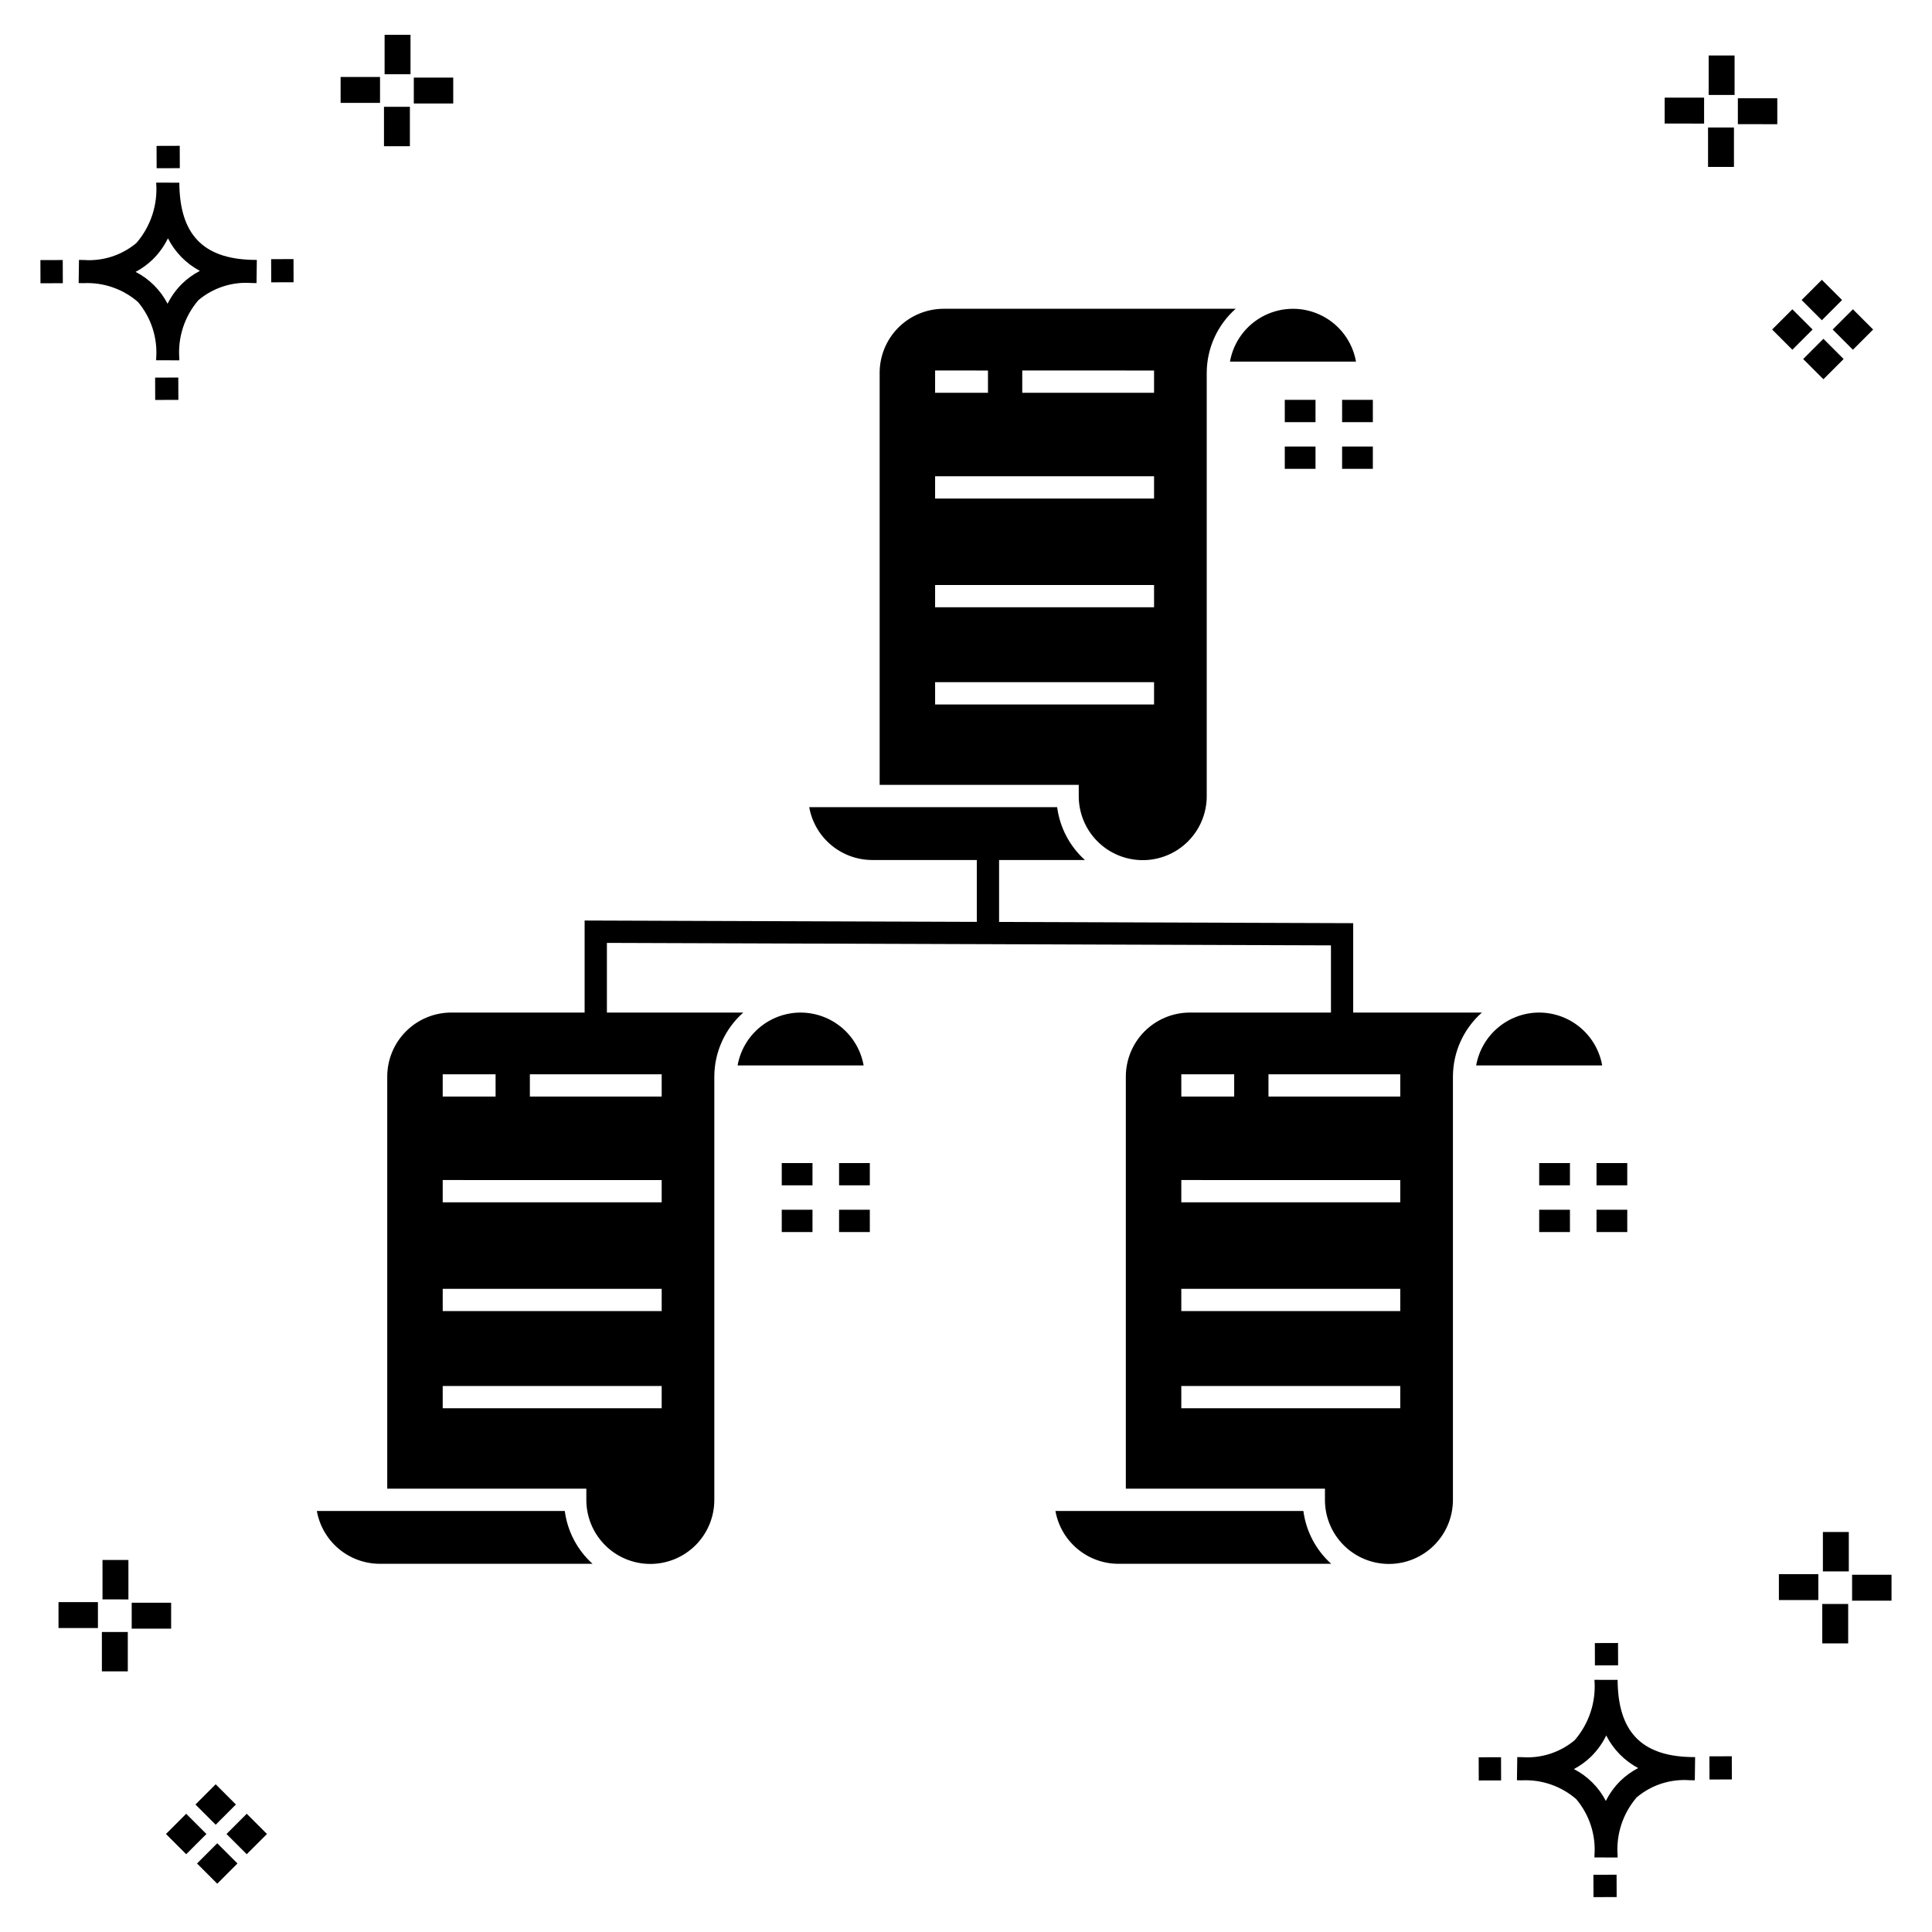
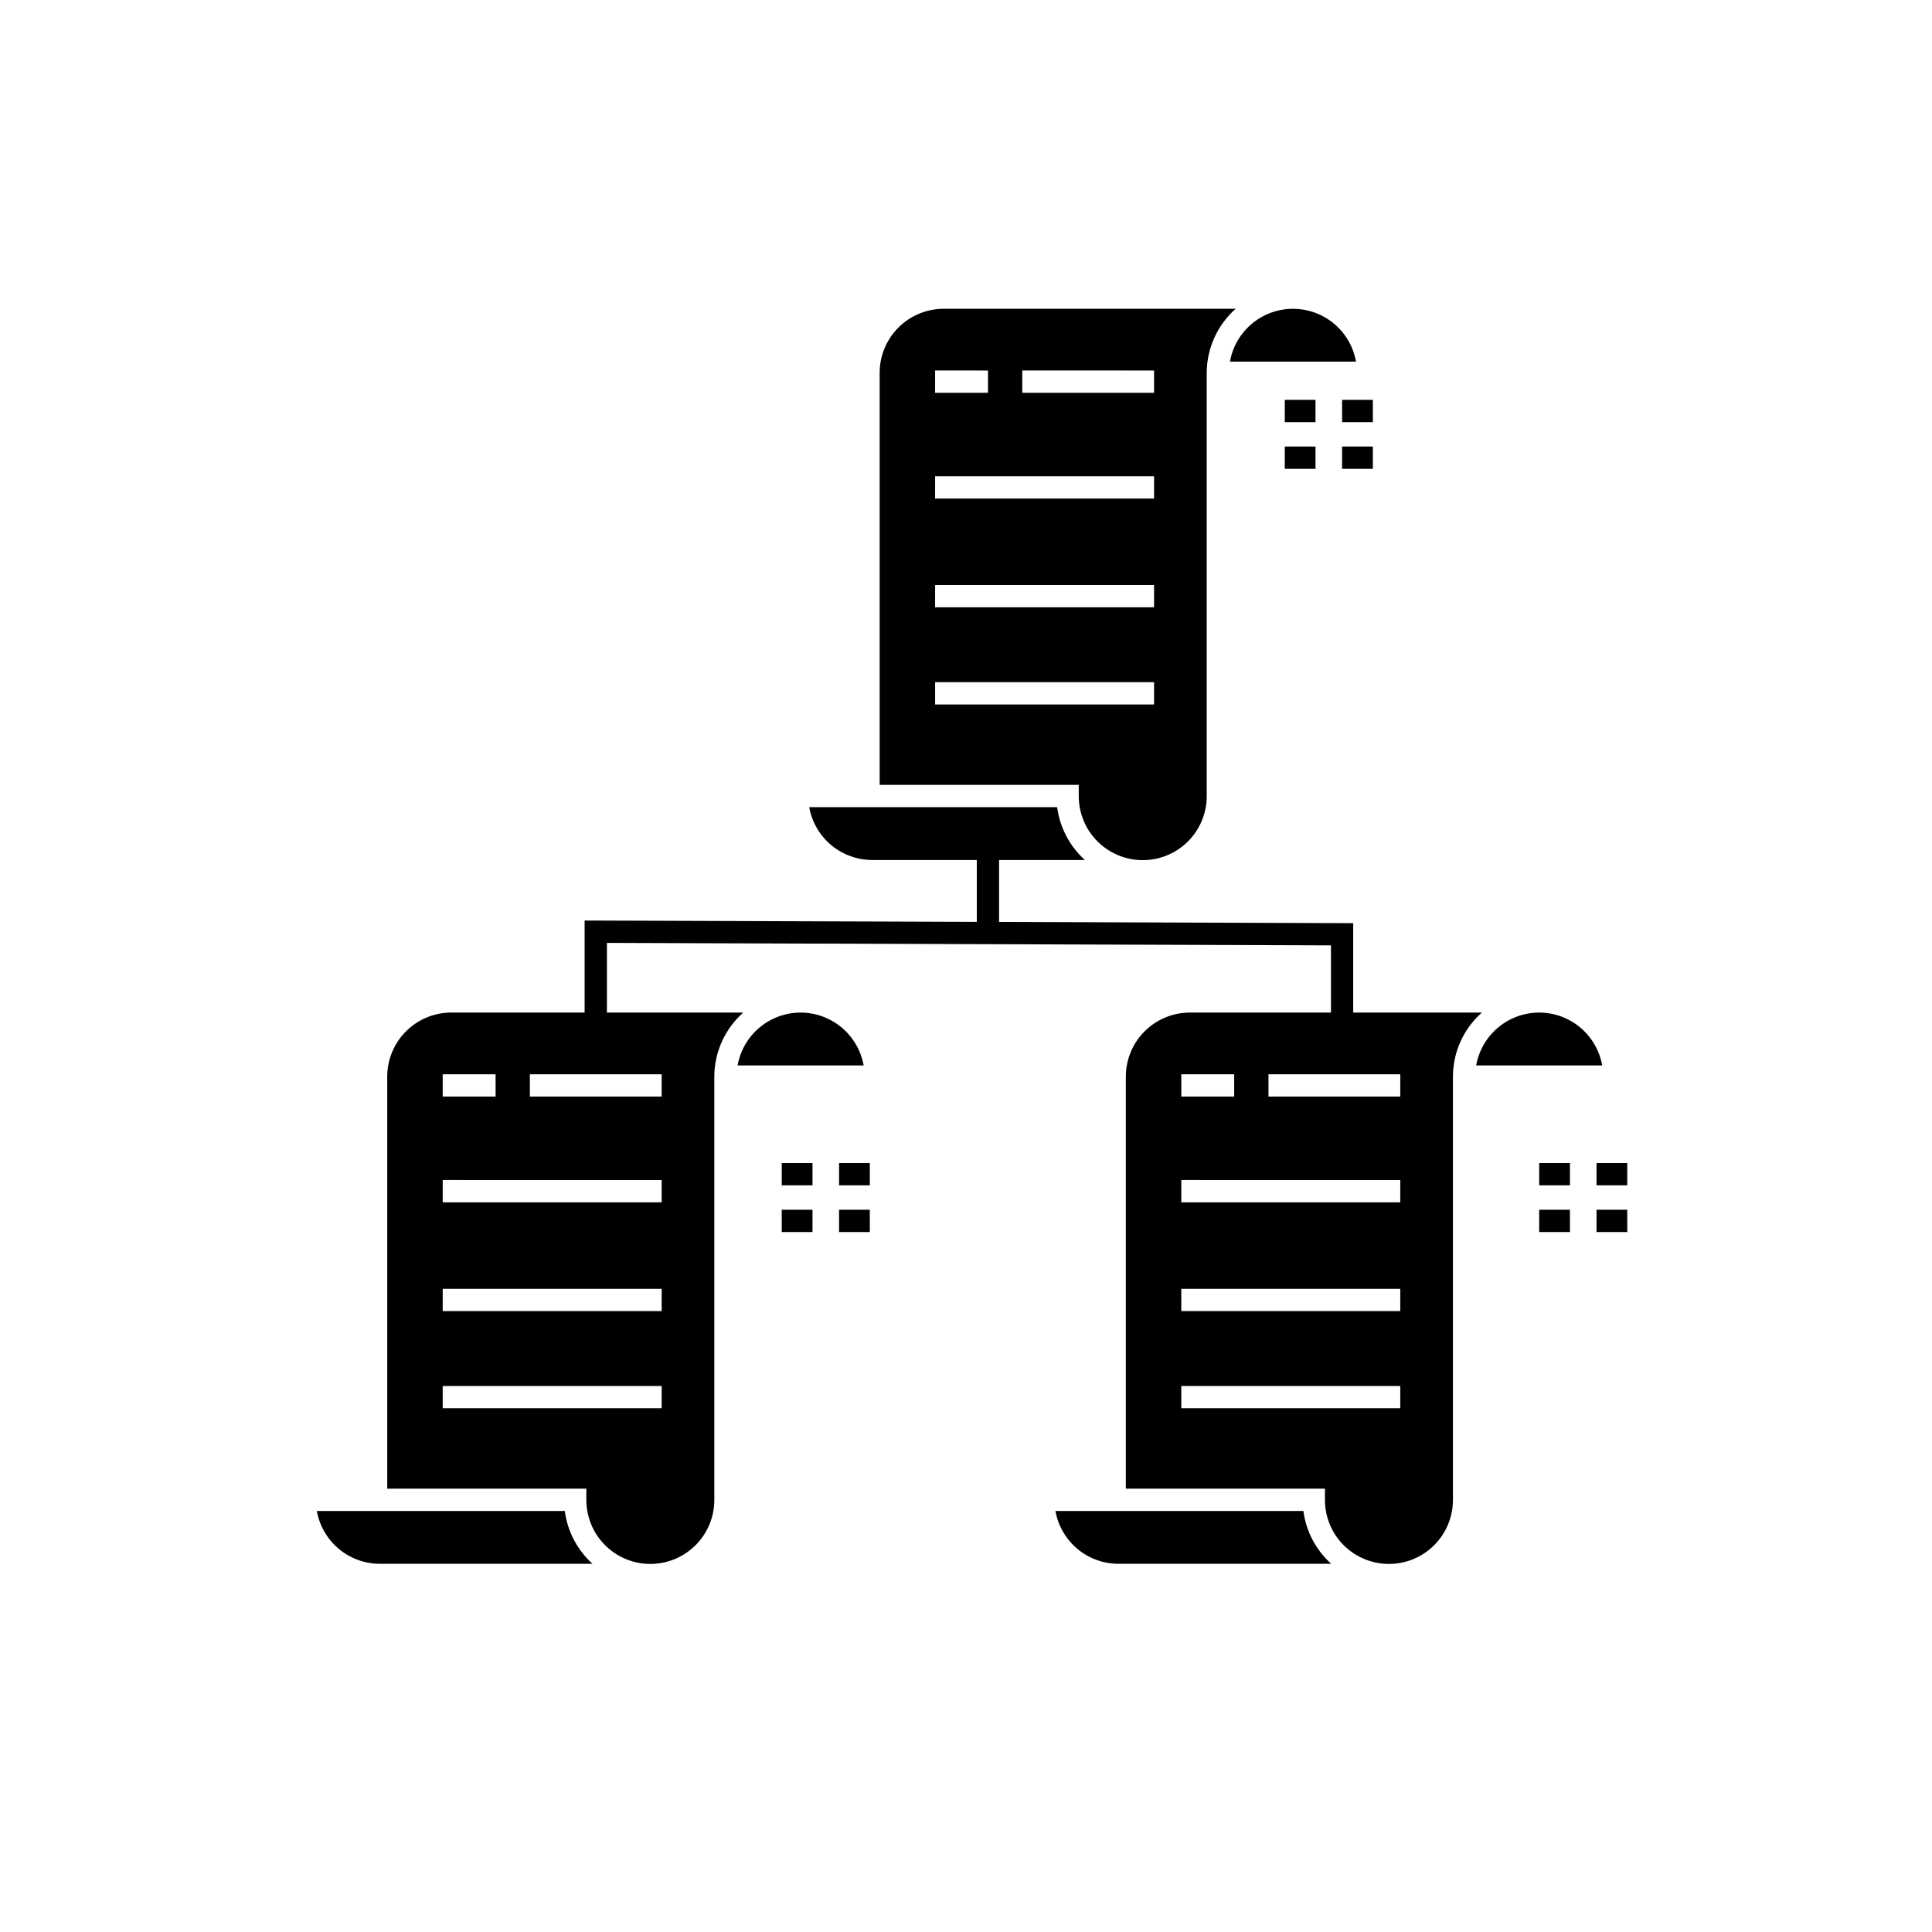
<svg xmlns="http://www.w3.org/2000/svg" fill="#000000" width="800px" height="800px" version="1.1" viewBox="144 144 512 512">
  <g>
-     <path d="m191.25 244.05 0.02 5.922-6.141 0.02-0.02-5.922zm19.43-31.188c0.43 0.023 0.914 0.008 1.383 0.02l-0.082 6.141c-0.441 0.008-0.914-0.004-1.363-0.02-5.094-0.375-10.129 1.258-14.035 4.543-3.688 4.285-5.508 9.867-5.059 15.504v0.441l-6.141-0.016v-0.438c0.43-5.449-1.309-10.848-4.836-15.023-3.984-3.449-9.145-5.231-14.406-4.973h-0.004c-0.426 0-0.855-0.008-1.293-0.02l0.086-6.141c0.434 0 0.863 0.008 1.285 0.02h0.004c5.051 0.367 10.043-1.246 13.926-4.496 3.816-4.414 5.707-10.18 5.238-16l6.141 0.008c0.07 13.547 6.168 20.074 19.156 20.449zm-13.707 2.922v0.004c-3.644-1.938-6.602-4.953-8.465-8.637-1.027 2.113-2.418 4.035-4.102 5.672-1.332 1.281-2.836 2.367-4.469 3.227 3.633 1.871 6.594 4.824 8.473 8.449 0.988-1.988 2.301-3.797 3.887-5.352 1.387-1.344 2.961-2.473 4.676-3.359zm-42.266-2.856 0.02 6.141 5.922-0.016-0.02-6.141zm67.074-0.266-5.926 0.016 0.02 6.141 5.926-0.016zm-30.129-24.098-0.02-5.922-6.141 0.02 0.02 5.922zm435.57 45.219 5.359 5.359-5.359 5.359-5.359-5.359zm7.816-7.816 5.359 5.359-5.359 5.359-5.359-5.359zm-16.043 0 5.359 5.359-5.359 5.359-5.359-5.359zm7.816-7.816 5.359 5.359-5.359 5.359-5.359-5.359zm-11.809-41.238-10.449-0.004v-6.867h10.449zm-19.398-0.164-10.449-0.004v-6.867h10.449zm7.914 11.484h-6.867v-10.438h6.867zm0.164-19.07-6.867-0.004v-10.449h6.867zm-339.57 2.266-10.449-0.004v-6.867h10.449zm-19.398-0.164-10.449-0.004v-6.867h10.449zm7.914 11.484h-6.867v-10.441h6.867zm0.164-19.07h-6.867v-10.453h6.867zm313.48 477.16 0.02 5.922 6.141-0.02-0.02-5.922zm25.57-31.203c0.43 0.023 0.914 0.008 1.383 0.02l-0.082 6.141c-0.441 0.008-0.914-0.004-1.363-0.02-5.09-0.375-10.129 1.254-14.031 4.539-3.691 4.285-5.512 9.867-5.062 15.504v0.441l-6.141-0.016v-0.438c0.43-5.449-1.309-10.848-4.836-15.023-3.984-3.449-9.141-5.231-14.406-4.973h-0.004c-0.426 0-0.855-0.008-1.293-0.02l0.086-6.141c0.434 0 0.863 0.008 1.285 0.02h0.004c5.051 0.367 10.043-1.246 13.926-4.496 3.82-4.414 5.707-10.18 5.238-16l6.141 0.008c0.07 13.551 6.168 20.078 19.156 20.453zm-13.707 2.922c-3.644-1.938-6.602-4.953-8.465-8.637-1.027 2.117-2.418 4.035-4.102 5.676-1.332 1.277-2.836 2.363-4.469 3.227 3.633 1.867 6.594 4.82 8.473 8.449 0.988-1.988 2.305-3.797 3.887-5.356 1.387-1.34 2.961-2.473 4.676-3.359zm-42.266-2.856 0.02 6.141 5.922-0.016-0.02-6.141zm67.074-0.27-5.926 0.016 0.02 6.141 5.926-0.016zm-30.129-24.098-0.02-5.922-6.141 0.02 0.02 5.922zm72.461-17.141h-10.449v-6.867h10.449zm-19.398-0.164h-10.449v-6.867h10.449zm7.914 11.484h-6.867v-10.438h6.867zm0.164-19.07h-6.867v-10.449h6.867zm-432.38 72.043 5.359 5.359-5.359 5.359-5.359-5.359zm7.816-7.816 5.359 5.359-5.359 5.359-5.359-5.359zm-16.043 0 5.359 5.359-5.359 5.359-5.359-5.359zm7.816-7.816 5.359 5.359-5.359 5.359-5.359-5.359zm-11.809-41.238-10.449-0.004v-6.867h10.449zm-19.398-0.164-10.449-0.004v-6.867h10.449zm7.914 11.484-6.867-0.008v-10.434h6.867zm0.164-19.07-6.867-0.008v-10.445h6.867z" />
    <path d="m499.67 262.34h8.148v5.902h-8.148zm-15.191 5.902h8.145v-5.902h-8.145zm23.34-18.273h-8.148v5.902h8.148zm-15.195 0h-8.145v5.902h8.145zm-126.26 220.53h8.148v-5.902h-8.148zm-15.191 0h8.148v-5.902h-8.148zm15.191-12.371h8.148v-5.902h-8.148zm-15.191 0h8.148v-5.902h-8.148zm215.92 12.371h8.148v-5.902h-8.148zm-15.191 0h8.148v-5.902h-8.148zm15.191-18.273v5.902h8.148v-5.902zm-15.191 5.902h8.148v-5.902h-8.148zm-128.2 86.293c0.699 3.922 2.754 7.473 5.809 10.035 3.051 2.559 6.906 3.965 10.891 3.969h56.387c-4.051-3.637-6.672-8.605-7.379-14.004zm-67.531-132.08c-3.984 0.004-7.84 1.41-10.895 3.973-3.051 2.559-5.109 6.113-5.805 10.035h33.402c-0.699-3.922-2.758-7.477-5.809-10.035-3.055-2.562-6.91-3.969-10.895-3.973zm73.707-60.34h-52.762v-109.21c0.004-4.496 1.793-8.809 4.973-11.988 3.18-3.176 7.488-4.965 11.984-4.973h77.395c-4.859 4.301-7.652 10.473-7.672 16.961v112.16c0.012 4.504-1.773 8.828-4.953 12.016-3.184 3.188-7.5 4.981-12.004 4.981-4.504 0-8.824-1.793-12.004-4.981-3.184-3.188-4.965-7.512-4.957-12.016zm-14.969-103.91h34.93v-5.902l-34.93-0.004zm-23.098 0h14.012v-5.902l-14.008-0.004zm0 28.027h58.027v-5.902h-58.023zm0 28.82h58.027v-5.902h-58.023zm58.027 25.754v-5.902h-58.023v5.902zm86.875 81.652c-4.863 4.301-7.656 10.469-7.672 16.961v112.16c0.008 4.504-1.773 8.828-4.957 12.016-3.18 3.188-7.5 4.981-12.004 4.981s-8.824-1.793-12.004-4.981c-3.18-3.188-4.965-7.512-4.953-12.016v-2.953h-52.766v-109.21c0.008-4.496 1.793-8.809 4.973-11.988s7.492-4.969 11.988-4.973h37.398v-17.809l-191.88-0.656v18.465h36.141-0.004c-4.859 4.301-7.652 10.469-7.672 16.961v112.16c0.012 4.504-1.773 8.828-4.953 12.016-3.18 3.188-7.5 4.981-12.004 4.981s-8.824-1.793-12.004-4.981c-3.184-3.188-4.965-7.512-4.957-12.016v-2.953h-52.762v-109.21c0.004-4.496 1.793-8.809 4.973-11.988 3.18-3.18 7.488-4.969 11.984-4.973h35.352v-24.391l103.93 0.359v-16.395h-27.711c-3.984-0.008-7.84-1.414-10.895-3.973-3.051-2.562-5.109-6.113-5.805-10.035h65.707-0.004c0.707 5.394 3.316 10.359 7.356 14.008h-22.742v16.414l93.844 0.324v23.688zm-275.39 22.258h14.012v-5.902l-14.012-0.004zm58.027 76.699-58.027-0.004v5.902h58.027zm0-25.75h-58.027v5.902h58.027zm0-28.824-58.027-0.004v5.902h58.027zm0-28.027h-34.93v5.902h34.93zm137.71 5.902h14.012v-5.902l-14.016-0.004zm58.027 76.699-58.031-0.004v5.902h58.027zm0-25.75h-58.031v5.902h58.027zm0-28.824-58.031-0.004v5.902h58.027zm0-28.027h-34.93v5.902h34.93zm-287.12 115.72c0.695 3.922 2.754 7.473 5.805 10.035 3.055 2.559 6.91 3.965 10.895 3.969h56.363c-4.043-3.644-6.652-8.609-7.359-14.004zm323.93-132.08c-3.984 0.004-7.84 1.41-10.891 3.973-3.055 2.559-5.109 6.113-5.809 10.035h33.402c-0.699-3.922-2.754-7.477-5.809-10.035-3.051-2.562-6.906-3.969-10.895-3.973zm-48.543-172.5c-0.93-5.273-4.301-9.801-9.09-12.203-4.789-2.402-10.43-2.402-15.219 0-4.789 2.402-8.16 6.93-9.094 12.203z" />
  </g>
</svg>